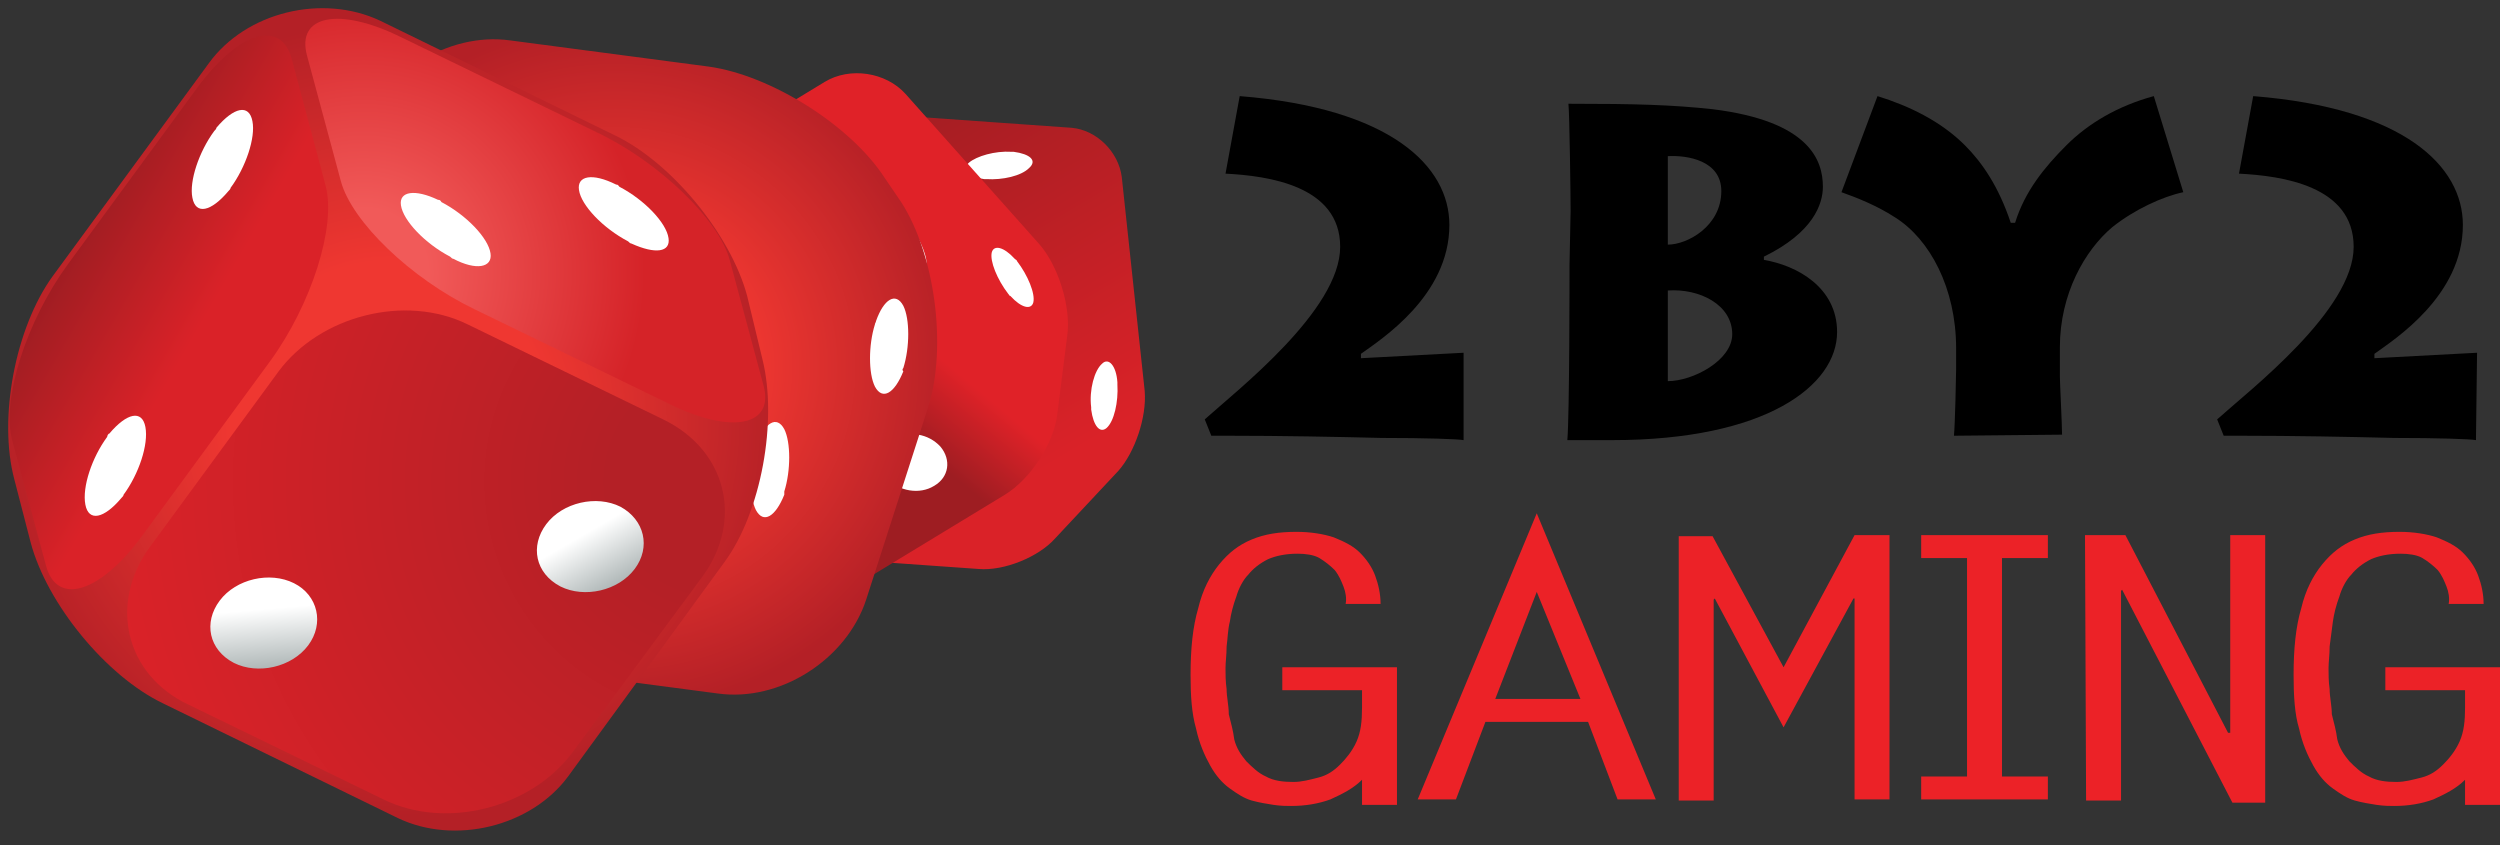
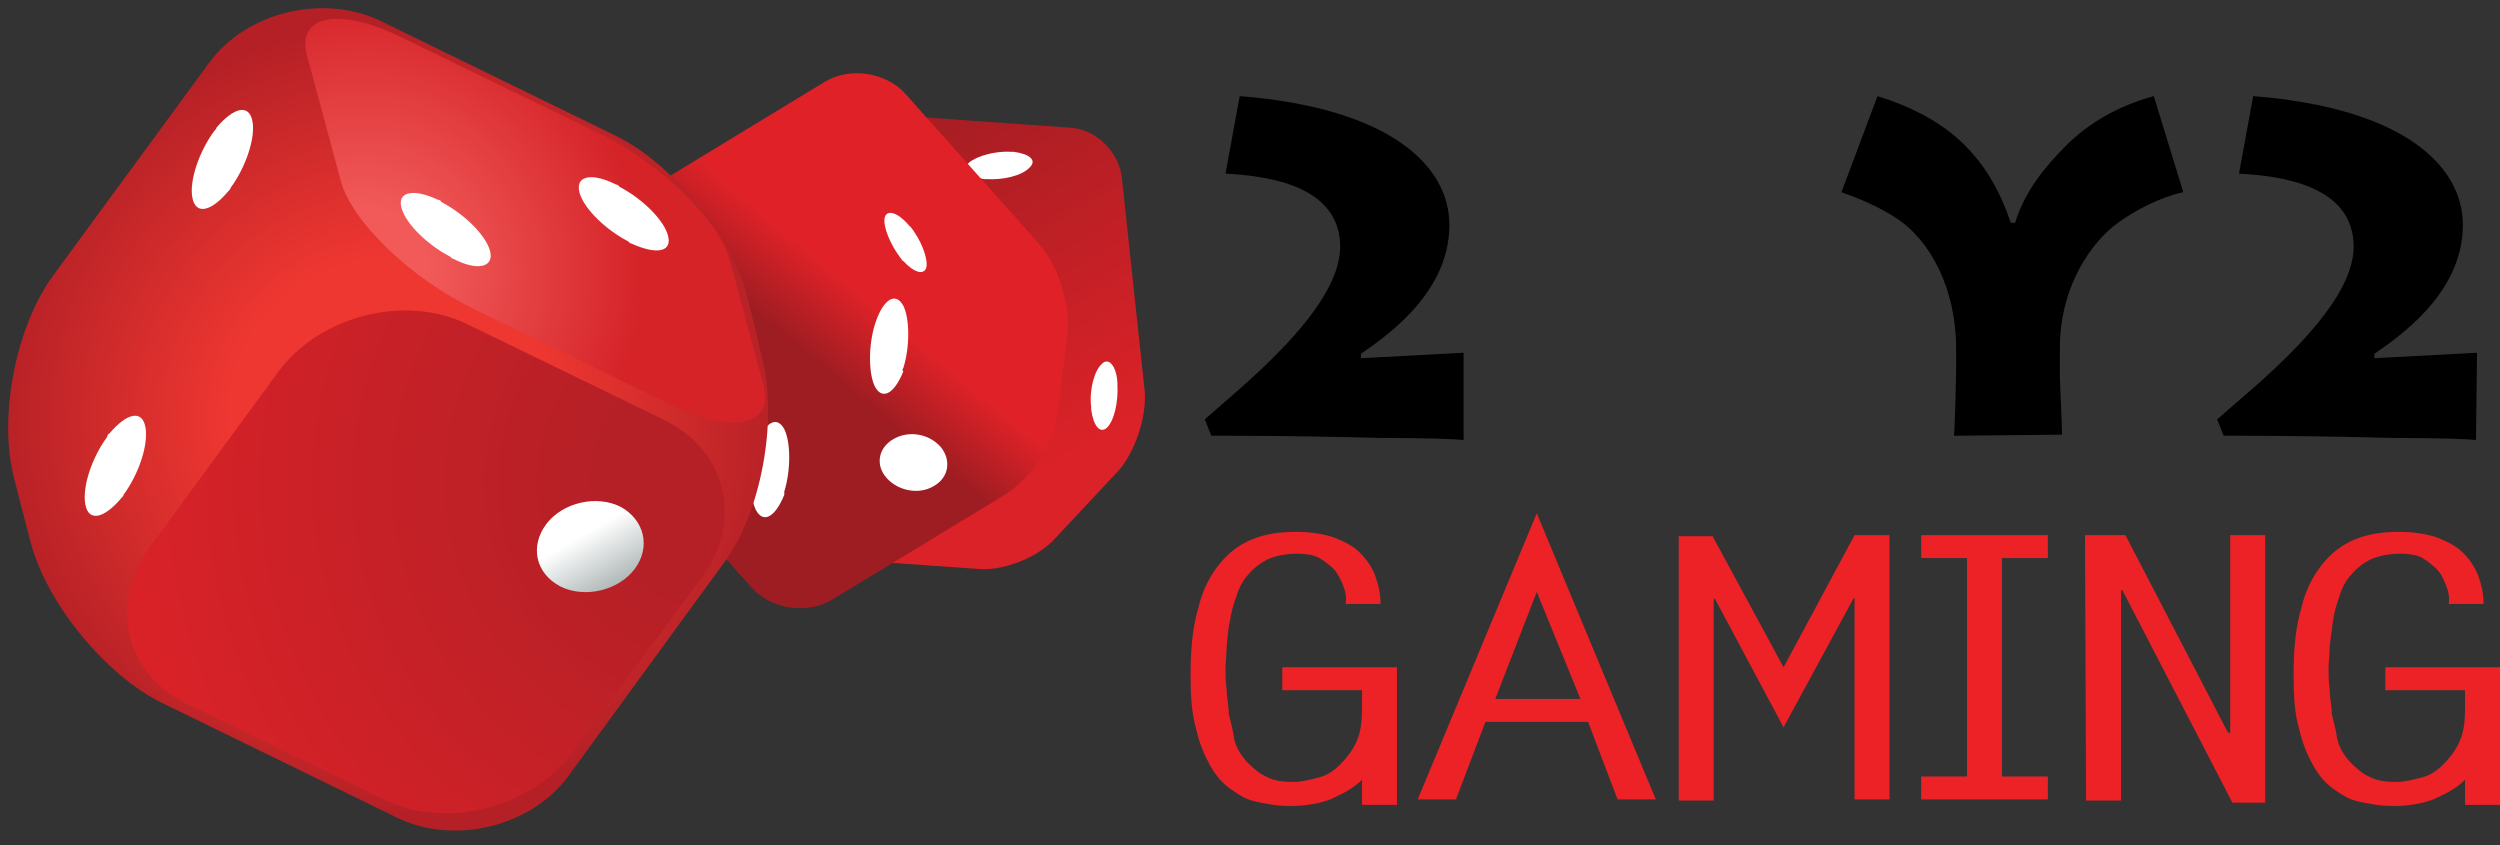
<svg xmlns="http://www.w3.org/2000/svg" width="142" height="48" viewBox="0 0 142 48" fill="none">
  <rect x="0" y="0" width="142" height="48" fill="#333333" stroke="none" />
  <g clip-path="url(#clip0)">
    <path d="M63.716 10.049C63.53 8.622 62.289 7.382 60.862 7.258L48.58 6.389C47.153 6.265 45.168 7.071 44.238 8.126L40.64 11.972C39.71 13.027 39.027 15.073 39.151 16.5L40.454 28.659C40.64 30.085 41.881 31.326 43.307 31.45L55.59 32.318C57.017 32.443 59.002 31.636 59.932 30.581L63.53 26.736C64.46 25.681 65.143 23.696 65.019 22.207L63.716 10.049Z" fill="url(#paint0_linear)" />
    <path d="M61.979 23.262C61.979 23.2 61.979 23.138 61.979 23.138C61.855 22.145 62.165 21.029 62.599 20.657C62.971 20.284 63.406 20.78 63.468 21.711C63.468 21.773 63.468 21.773 63.468 21.835C63.53 22.828 63.282 23.944 62.847 24.316C62.475 24.627 62.103 24.192 61.979 23.262Z" fill="white" />
    <path d="M56.024 10.173C55.962 10.173 55.9 10.173 55.9 10.173C54.97 10.049 54.535 9.677 55.032 9.243C55.466 8.87 56.52 8.56 57.451 8.622C57.513 8.622 57.575 8.622 57.575 8.622C58.505 8.746 58.94 9.119 58.443 9.553C58.009 9.987 56.955 10.235 56.024 10.173Z" fill="white" />
    <path d="M51.434 5.335C50.317 4.094 48.27 3.784 46.843 4.652L37.042 10.607C35.615 11.476 34.251 13.523 34.065 15.198L33.506 19.602C33.258 21.215 34.003 23.634 35.119 24.875L42.687 33.373C43.804 34.614 45.851 34.924 47.277 34.055L57.078 28.1C58.505 27.232 59.87 25.185 60.056 23.51L60.614 19.106C60.862 17.493 60.118 15.074 59.001 13.833L51.434 5.335Z" fill="url(#paint1_linear)" />
-     <path d="M57.637 14.701C57.016 14.019 56.458 13.895 56.334 14.329C56.21 14.825 56.644 15.88 57.264 16.686C57.327 16.748 57.327 16.81 57.389 16.81C58.009 17.493 58.567 17.617 58.691 17.183C58.815 16.686 58.381 15.632 57.761 14.825C57.761 14.763 57.699 14.763 57.637 14.701Z" fill="white" />
    <path d="M51.557 12.716C50.937 12.034 50.379 11.91 50.255 12.344C50.131 12.84 50.565 13.895 51.185 14.701C51.247 14.763 51.247 14.825 51.309 14.825C51.93 15.508 52.488 15.632 52.612 15.198C52.736 14.701 52.302 13.585 51.682 12.84C51.62 12.84 51.62 12.778 51.557 12.716Z" fill="white" />
    <path d="M53.419 25.371C52.736 24.627 51.62 24.44 50.751 24.937C49.883 25.433 49.697 26.425 50.379 27.17C51.061 27.914 52.24 28.1 53.046 27.604C53.915 27.108 54.039 26.115 53.419 25.371Z" fill="white" />
-     <path d="M19.487 31.574C21.41 34.551 25.938 37.405 29.474 37.901L40.764 39.39C44.3 39.886 48.084 37.467 49.2 34.055L52.736 23.076C53.791 19.664 53.108 14.453 51.185 11.476L50.255 10.111C48.332 7.133 43.803 4.28 40.267 3.784L28.978 2.295C25.442 1.799 21.596 4.218 20.541 7.63L17.006 18.609C15.951 22.021 16.633 27.232 18.556 30.209L19.487 31.574Z" fill="url(#paint2_radial)" />
    <path d="M51.309 20.904C51.681 19.726 51.681 18.113 51.309 17.369C50.875 16.562 50.193 16.997 49.758 18.237C49.758 18.299 49.696 18.361 49.696 18.423C49.324 19.602 49.324 21.215 49.696 21.959C50.131 22.765 50.813 22.331 51.309 21.091C51.247 21.029 51.247 20.967 51.309 20.904Z" fill="white" />
    <path d="M44.548 27.914C44.92 26.736 44.92 25.123 44.548 24.378C44.114 23.572 43.431 24.006 42.997 25.247C42.997 25.309 42.935 25.371 42.935 25.433C42.563 26.611 42.563 28.224 42.935 28.969C43.369 29.775 44.051 29.341 44.548 28.1C44.548 28.038 44.548 27.976 44.548 27.914Z" fill="white" />
    <path d="M42.439 16.81C41.508 13.337 38.159 9.243 34.933 7.692L21.596 1.178C18.308 -0.372 13.966 0.682 11.857 3.598L2.987 15.694C0.877 18.609 -0.115 23.758 0.815 27.232L1.746 30.83C2.676 34.303 6.026 38.398 9.252 39.948L22.589 46.462C25.814 48.013 30.157 46.958 32.266 44.105L41.136 31.946C43.245 29.093 44.176 23.882 43.307 20.408L42.439 16.81Z" fill="url(#paint3_radial)" />
    <path d="M37.663 23.82L26.559 18.423C23.023 16.686 18.184 17.927 15.827 21.091L8.507 31.078C6.15 34.303 7.143 38.336 10.679 40.01L21.782 45.407C25.318 47.144 30.157 45.903 32.514 42.74L39.896 32.753C42.253 29.527 41.26 25.557 37.663 23.82Z" fill="url(#paint4_radial)" />
-     <path d="M35.243 28.783C33.879 28.1 31.956 28.535 31.025 29.775C30.095 31.016 30.405 32.566 31.832 33.311C33.196 33.993 35.119 33.559 36.05 32.318C36.98 31.078 36.608 29.527 35.243 28.783Z" fill="url(#paint5_linear)" />
-     <path d="M16.696 33.125C15.331 32.443 13.408 32.877 12.478 34.117C11.547 35.358 11.857 36.909 13.284 37.653C14.649 38.336 16.572 37.901 17.502 36.661C18.433 35.42 18.061 33.807 16.696 33.125Z" fill="url(#paint6_linear)" />
-     <path d="M11.175 5.024L3.855 15.011C1.498 18.237 0.071 22.703 0.691 24.999L2.614 32.132C3.235 34.428 5.654 33.683 8.011 30.52L15.331 20.532C17.688 17.307 19.115 12.84 18.494 10.545L16.571 3.349C15.951 1.054 13.532 1.799 11.175 5.024Z" fill="url(#paint7_linear)" />
+     <path d="M35.243 28.783C33.879 28.1 31.956 28.535 31.025 29.775C30.095 31.016 30.405 32.566 31.832 33.311C33.196 33.993 35.119 33.559 36.05 32.318C36.98 31.078 36.608 29.527 35.243 28.783" fill="url(#paint5_linear)" />
    <path d="M12.167 7.444C11.299 8.622 10.741 10.297 10.927 11.228C11.113 12.22 11.981 12.034 12.974 10.855C13.036 10.793 13.098 10.731 13.098 10.669C13.966 9.491 14.524 7.816 14.338 6.885C14.152 5.893 13.284 6.079 12.291 7.258C12.291 7.32 12.229 7.382 12.167 7.444Z" fill="white" />
    <path d="M6.088 24.813C5.22 25.991 4.661 27.666 4.848 28.659C5.034 29.651 5.902 29.465 6.895 28.286C6.957 28.224 7.019 28.162 7.019 28.1C7.887 26.922 8.445 25.247 8.259 24.254C8.073 23.262 7.205 23.448 6.212 24.627C6.15 24.627 6.088 24.75 6.088 24.813Z" fill="white" />
    <path d="M33.878 7.506L22.775 2.109C19.239 0.372 16.82 0.868 17.44 3.163L19.363 10.297C19.983 12.592 23.333 15.818 26.931 17.555L38.035 22.952C41.57 24.689 43.989 24.192 43.369 21.897L41.446 14.763C40.826 12.468 37.414 9.181 33.878 7.506Z" fill="url(#paint8_radial)" />
    <path d="M34.995 10.483C33.63 9.801 32.762 9.987 32.886 10.793C33.01 11.662 34.251 12.964 35.677 13.709C35.739 13.771 35.801 13.833 35.863 13.833C37.228 14.453 38.096 14.329 37.972 13.523C37.848 12.654 36.608 11.352 35.181 10.607C35.119 10.545 35.119 10.483 34.995 10.483Z" fill="white" />
    <path d="M24.884 11.352C23.581 10.731 22.651 10.855 22.774 11.662C22.899 12.53 24.139 13.833 25.566 14.577C25.628 14.639 25.69 14.701 25.752 14.701C27.055 15.384 27.985 15.198 27.861 14.391C27.737 13.523 26.496 12.22 25.07 11.476C25.008 11.352 24.946 11.352 24.884 11.352Z" fill="white" />
    <path d="M83.132 24.999C82.822 24.937 80.961 24.875 78.479 24.875C75.936 24.812 72.772 24.75 69.795 24.75H68.802L68.43 23.82C70.291 22.145 76.122 17.617 76.122 14.019C76.122 10.545 72.028 9.987 69.609 9.863L70.415 5.459C78.976 6.141 82.325 9.429 82.325 12.778C82.325 16.81 78.417 19.292 77.301 20.098V20.346L83.132 20.036V24.999Z" fill="black" />
-     <path d="M89.211 11.972C89.211 11.165 89.149 6.451 89.087 5.893C92.933 5.893 94.98 5.955 97.275 6.203C102.796 6.885 103.54 9.118 103.54 10.607C103.54 11.6 102.982 13.213 100.19 14.577V14.763C102.051 15.074 104.347 16.314 104.347 18.858C104.347 21.897 100.314 24.999 91.568 24.999H89.025C89.149 23.572 89.149 15.508 89.149 15.011L89.211 11.972ZM94.732 13.895C95.848 13.895 97.771 12.84 97.771 10.855C97.771 9.118 95.848 8.808 94.732 8.87V13.895ZM94.732 21.649C96.158 21.649 98.391 20.47 98.391 18.982C98.391 17.307 96.531 16.376 94.732 16.5V21.649Z" fill="black" />
    <path d="M140.635 24.999C140.325 24.937 138.464 24.875 135.983 24.875C133.44 24.812 130.276 24.75 127.299 24.75H126.306L125.934 23.82C127.795 22.145 133.688 17.617 133.688 14.019C133.688 10.545 129.594 9.987 127.174 9.863L127.981 5.459C136.541 6.141 139.891 9.429 139.891 12.778C139.891 16.81 135.983 19.292 134.866 20.098V20.346L140.697 20.036L140.635 24.999Z" fill="black" />
    <path d="M72.835 39.204V37.901H79.348V45.717H77.363V44.291C76.867 44.787 76.246 45.097 75.564 45.407C74.882 45.655 74.137 45.779 73.331 45.779C73.083 45.779 72.772 45.779 72.338 45.717C71.966 45.655 71.532 45.593 71.098 45.469C70.663 45.345 70.291 45.097 69.857 44.787C69.423 44.477 69.05 44.042 68.74 43.484C68.43 42.926 68.12 42.243 67.934 41.375C67.686 40.507 67.624 39.514 67.624 38.336C67.624 36.847 67.748 35.606 68.058 34.551C68.306 33.497 68.74 32.691 69.237 32.07C69.795 31.388 70.353 30.954 71.098 30.643C71.842 30.333 72.648 30.209 73.641 30.209C74.447 30.209 75.192 30.333 75.75 30.519C76.37 30.768 76.867 31.016 77.239 31.388C77.611 31.76 77.921 32.194 78.107 32.691C78.293 33.187 78.417 33.745 78.417 34.303H76.432C76.494 33.993 76.432 33.621 76.308 33.311C76.184 33.001 76.06 32.691 75.812 32.38C75.564 32.132 75.254 31.884 74.944 31.698C74.633 31.512 74.137 31.45 73.703 31.45C73.021 31.45 72.462 31.574 72.028 31.76C71.532 32.008 71.16 32.318 70.912 32.629C70.601 32.939 70.353 33.435 70.229 33.869C70.043 34.365 69.919 34.862 69.857 35.296C69.733 35.792 69.733 36.288 69.671 36.723C69.671 37.219 69.609 37.591 69.609 37.963C69.609 38.273 69.609 38.708 69.671 39.142C69.671 39.576 69.795 40.072 69.795 40.569C69.919 41.065 70.043 41.499 70.105 41.995C70.229 42.492 70.477 42.864 70.787 43.236C71.098 43.546 71.47 43.918 71.904 44.104C72.338 44.353 72.897 44.415 73.455 44.415C73.951 44.415 74.385 44.291 74.882 44.166C75.378 44.042 75.75 43.794 76.122 43.422C76.432 43.112 76.805 42.678 77.053 42.119C77.301 41.561 77.363 40.941 77.363 40.196V39.204H72.835Z" fill="#EC2227" />
    <path d="M94.049 45.407H91.878L90.203 41.003H84.372L82.698 45.407H80.526L87.288 29.155L94.049 45.407ZM84.931 39.7H89.769L87.288 33.621L84.931 39.7Z" fill="#EC2227" />
    <path d="M105.339 30.395H107.324V45.407H105.339V33.993H105.277L101.307 41.313L97.399 33.993L97.337 34.055V45.469H95.352V30.457H97.275L101.307 37.901L105.339 30.395Z" fill="#EC2227" />
    <path d="M116.319 31.698H113.713V44.105H116.319V45.407H109.123V44.105H111.728V31.698H109.123V30.395H116.319V31.698Z" fill="#EC2227" />
    <path d="M118.428 30.395H120.723L126.554 41.623H126.678V30.395H128.663V45.593H126.802L120.537 33.497L120.475 33.559V45.469H118.49L118.428 30.395Z" fill="#EC2227" />
    <path d="M135.487 39.204V37.901H142V45.717H140.015V44.291C139.519 44.787 138.898 45.097 138.216 45.407C137.534 45.655 136.789 45.779 135.983 45.779C135.735 45.779 135.425 45.779 134.99 45.717C134.618 45.655 134.184 45.593 133.75 45.469C133.315 45.345 132.943 45.097 132.509 44.787C132.075 44.477 131.703 44.042 131.392 43.484C131.082 42.926 130.772 42.243 130.586 41.375C130.338 40.569 130.276 39.514 130.276 38.336C130.276 36.847 130.4 35.606 130.71 34.551C130.958 33.497 131.392 32.691 131.889 32.07C132.447 31.388 133.005 30.954 133.75 30.643C134.494 30.333 135.3 30.209 136.293 30.209C137.099 30.209 137.844 30.333 138.402 30.519C139.022 30.768 139.519 31.016 139.891 31.388C140.263 31.76 140.573 32.194 140.759 32.691C140.945 33.187 141.069 33.745 141.069 34.303H139.084C139.146 33.993 139.084 33.621 138.96 33.311C138.836 33.001 138.712 32.691 138.464 32.38C138.216 32.132 137.906 31.884 137.596 31.698C137.285 31.512 136.789 31.45 136.355 31.45C135.673 31.45 135.114 31.574 134.68 31.76C134.184 32.008 133.812 32.318 133.564 32.629C133.253 32.939 133.005 33.435 132.881 33.869C132.695 34.365 132.571 34.862 132.509 35.296C132.447 35.73 132.385 36.288 132.323 36.723C132.323 37.219 132.261 37.591 132.261 37.963C132.261 38.273 132.261 38.708 132.323 39.142C132.323 39.576 132.447 40.072 132.447 40.569C132.571 41.065 132.695 41.499 132.757 41.995C132.881 42.492 133.129 42.864 133.44 43.236C133.75 43.546 134.122 43.918 134.556 44.104C134.99 44.353 135.549 44.415 136.107 44.415C136.603 44.415 137.037 44.291 137.534 44.166C138.03 44.042 138.402 43.794 138.774 43.422C139.084 43.112 139.457 42.678 139.705 42.119C139.953 41.561 140.015 40.941 140.015 40.196V39.204H135.487Z" fill="#EC2227" />
    <path d="M110.984 24.75C111.046 24.13 111.108 21.339 111.108 20.966V19.788C111.108 16.376 109.619 13.585 107.634 12.344C106.58 11.662 105.463 11.227 104.595 10.917L106.642 5.459C108.441 6.017 110.24 6.885 111.604 8.25C112.597 9.243 113.527 10.607 114.21 12.654H114.458C115.016 10.855 116.133 9.491 117.373 8.25C118.614 7.009 120.289 6.017 122.336 5.459L124.011 10.917C122.832 11.165 121.219 11.91 119.979 12.902C118.428 14.205 117.001 16.686 117.001 19.726V21.401C117.001 21.711 117.125 24.13 117.125 24.689L110.984 24.75C110.984 24.75 110.984 24.689 110.984 24.75Z" fill="black" />
  </g>
  <defs>
    <linearGradient id="paint0_linear" x1="45" y1="7.467" x2="59.145" y2="31.23" gradientUnits="userSpaceOnUse">
      <stop stop-color="#9E1D22" />
      <stop offset="0.862" stop-color="#DA2228" />
    </linearGradient>
    <linearGradient id="paint1_linear" x1="38.17" y1="29.965" x2="54.152" y2="10.712" gradientUnits="userSpaceOnUse">
      <stop offset="0.497" stop-color="#9E1D22" />
      <stop offset="0.685" stop-color="#E02228" />
    </linearGradient>
    <radialGradient id="paint2_radial" cx="0" cy="0" r="1" gradientUnits="userSpaceOnUse" gradientTransform="translate(34.951 20.853) rotate(161.721) scale(19.497)">
      <stop offset="0.397" stop-color="#EF3731" />
      <stop offset="1" stop-color="#B42026" />
    </radialGradient>
    <radialGradient id="paint3_radial" cx="0" cy="0" r="1" gradientUnits="userSpaceOnUse" gradientTransform="translate(22.1 23.82) scale(22.494)">
      <stop offset="0.397" stop-color="#EF3731" />
      <stop offset="1" stop-color="#B42026" />
    </radialGradient>
    <radialGradient id="paint4_radial" cx="0" cy="0" r="1" gradientUnits="userSpaceOnUse" gradientTransform="translate(40.867 27.352) scale(34.767)">
      <stop offset="0.179" stop-color="#B42026" />
      <stop offset="1" stop-color="#DA2228" />
    </radialGradient>
    <linearGradient id="paint5_linear" x1="34.806" y1="33.322" x2="32.193" y2="28.796" gradientUnits="userSpaceOnUse">
      <stop stop-color="#B0B8B8" />
      <stop offset="0.649" stop-color="white" />
      <stop offset="1" stop-color="white" />
    </linearGradient>
    <linearGradient id="paint6_linear" x1="15.168" y1="37.948" x2="14.718" y2="32.803" gradientUnits="userSpaceOnUse">
      <stop stop-color="#B0B8B8" />
      <stop offset="0.649" stop-color="white" />
      <stop offset="1" stop-color="white" />
    </linearGradient>
    <linearGradient id="paint7_linear" x1="3.653" y1="14.307" x2="18.271" y2="22.747" gradientUnits="userSpaceOnUse">
      <stop stop-color="#9E1D22" />
      <stop offset="0.521" stop-color="#DA2228" />
    </linearGradient>
    <radialGradient id="paint8_radial" cx="0" cy="0" r="1" gradientUnits="userSpaceOnUse" gradientTransform="translate(20.686 15.479) scale(18.753)">
      <stop offset="0.193" stop-color="#F15A59" />
      <stop offset="0.85" stop-color="#D52328" />
    </radialGradient>
    <clipPath id="clip0">
      <rect width="142" height="48" fill="white" />
    </clipPath>
  </defs>
</svg>